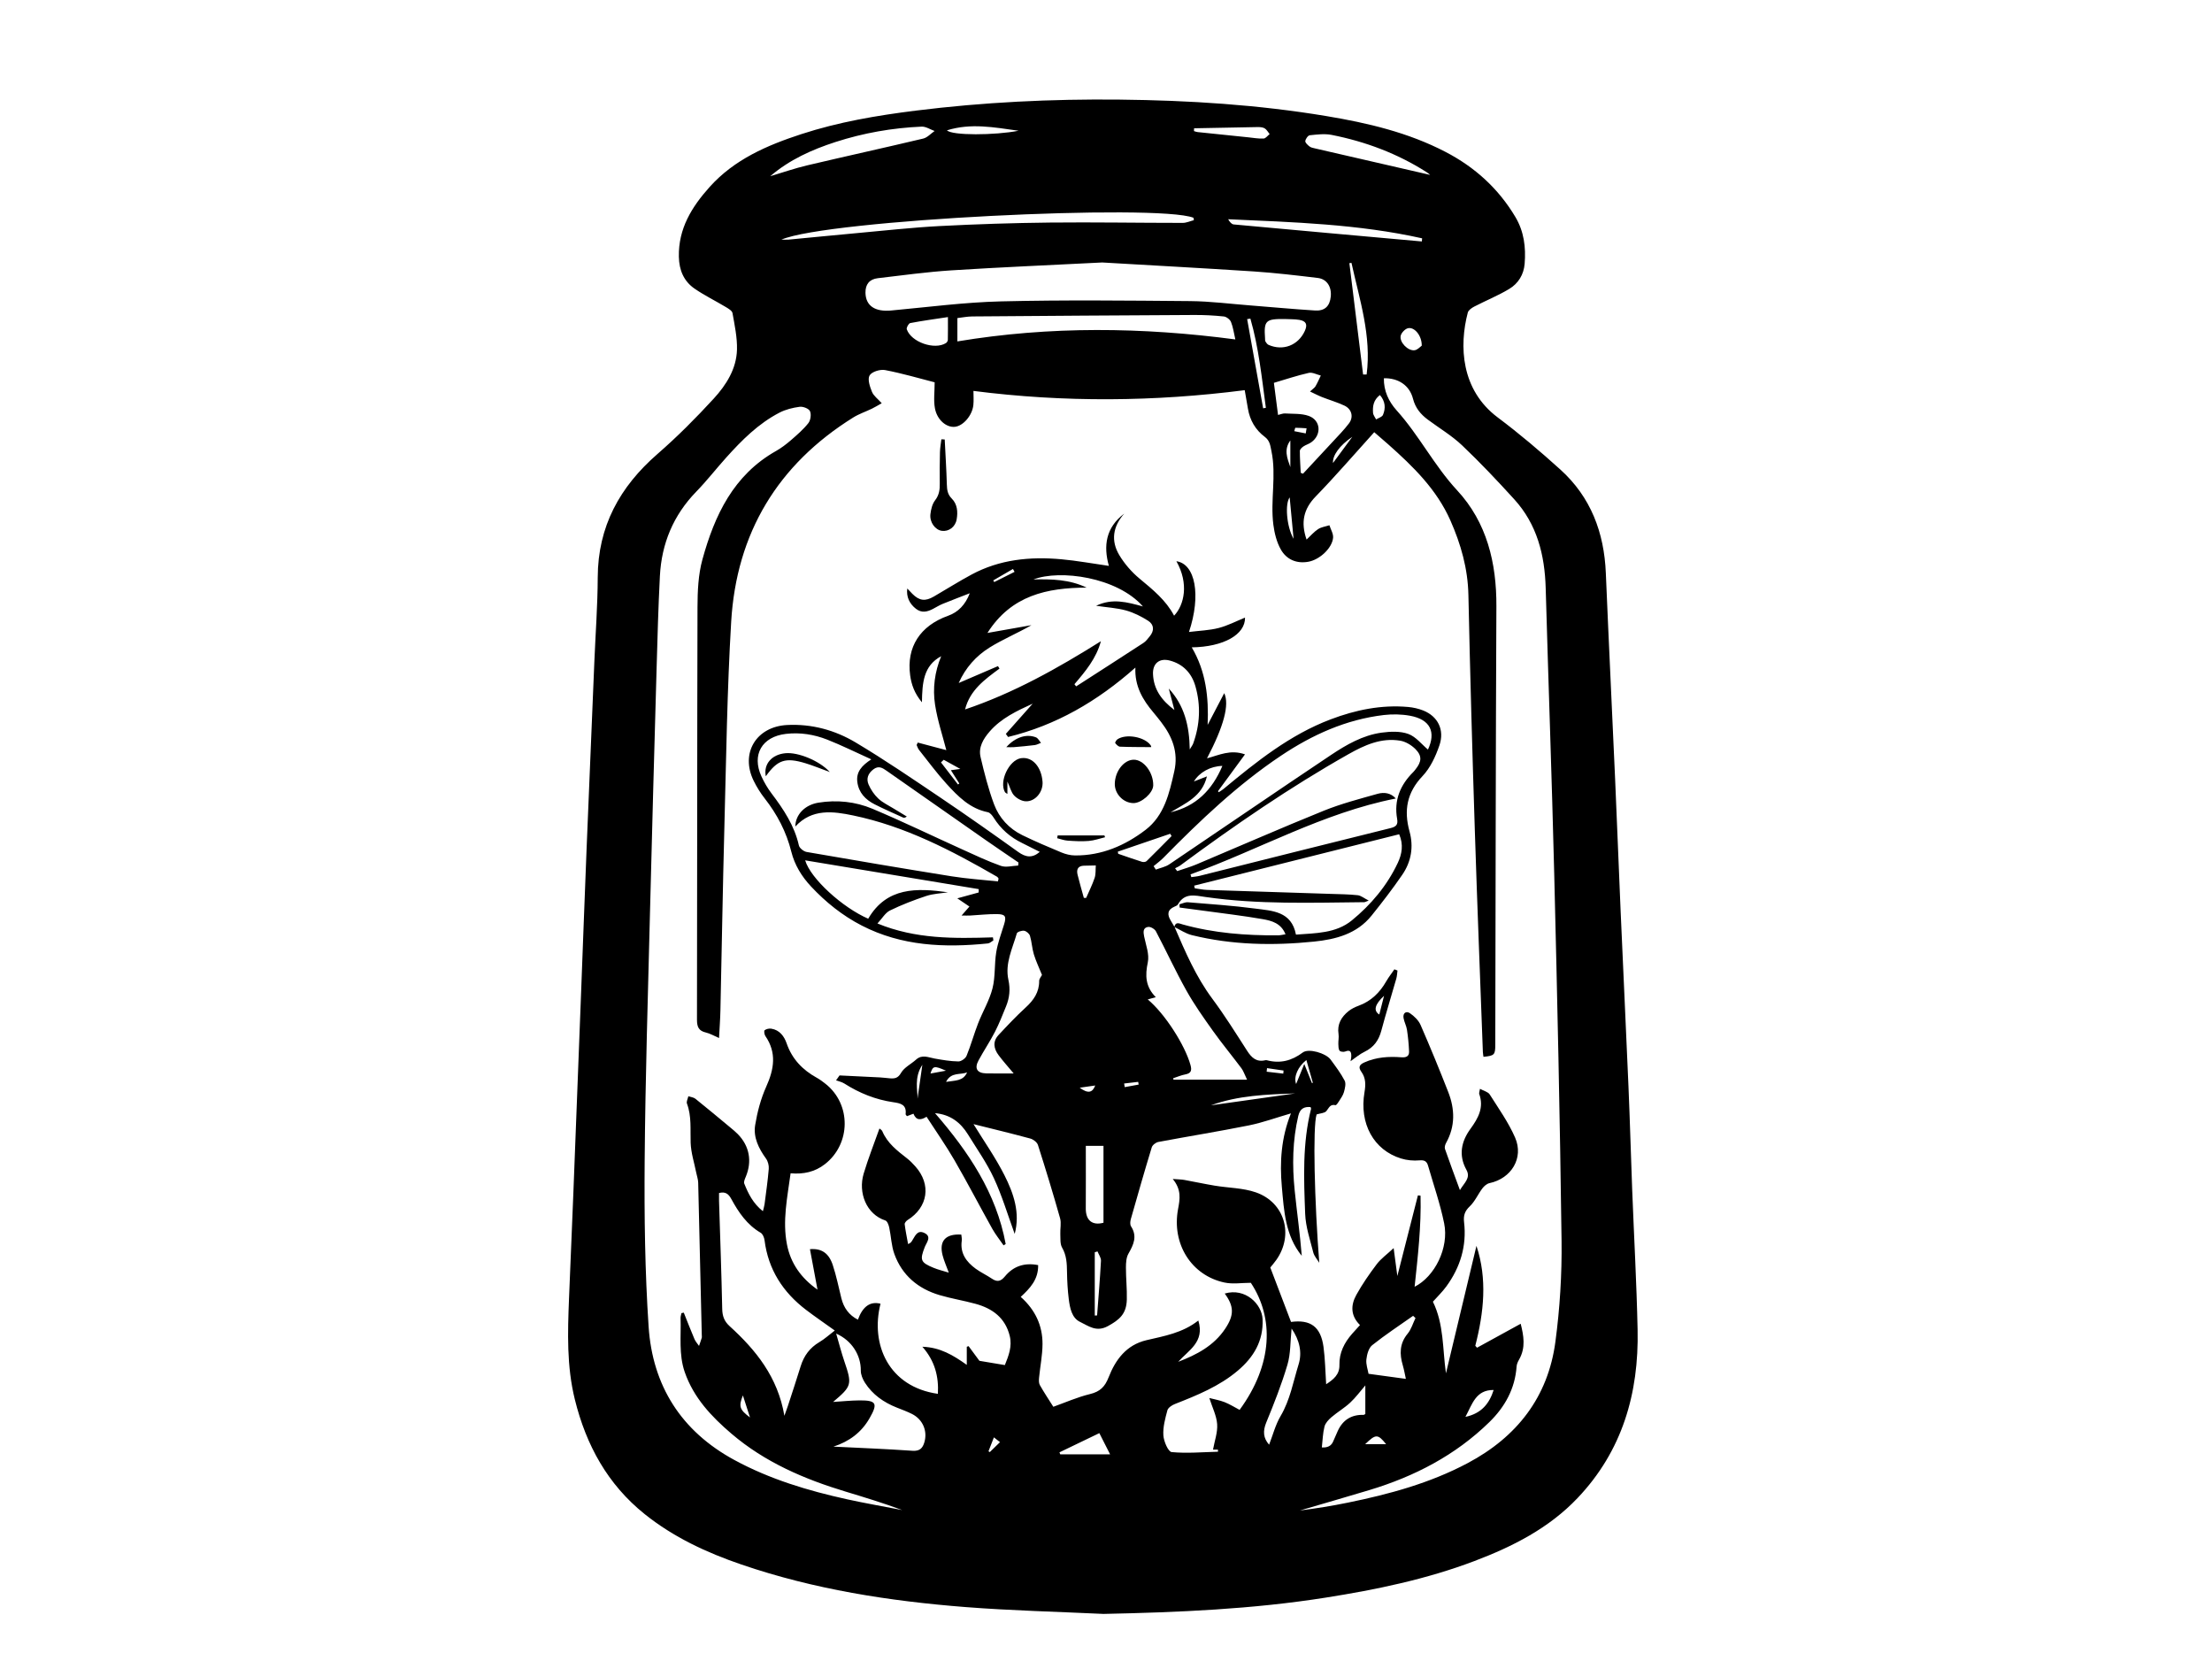
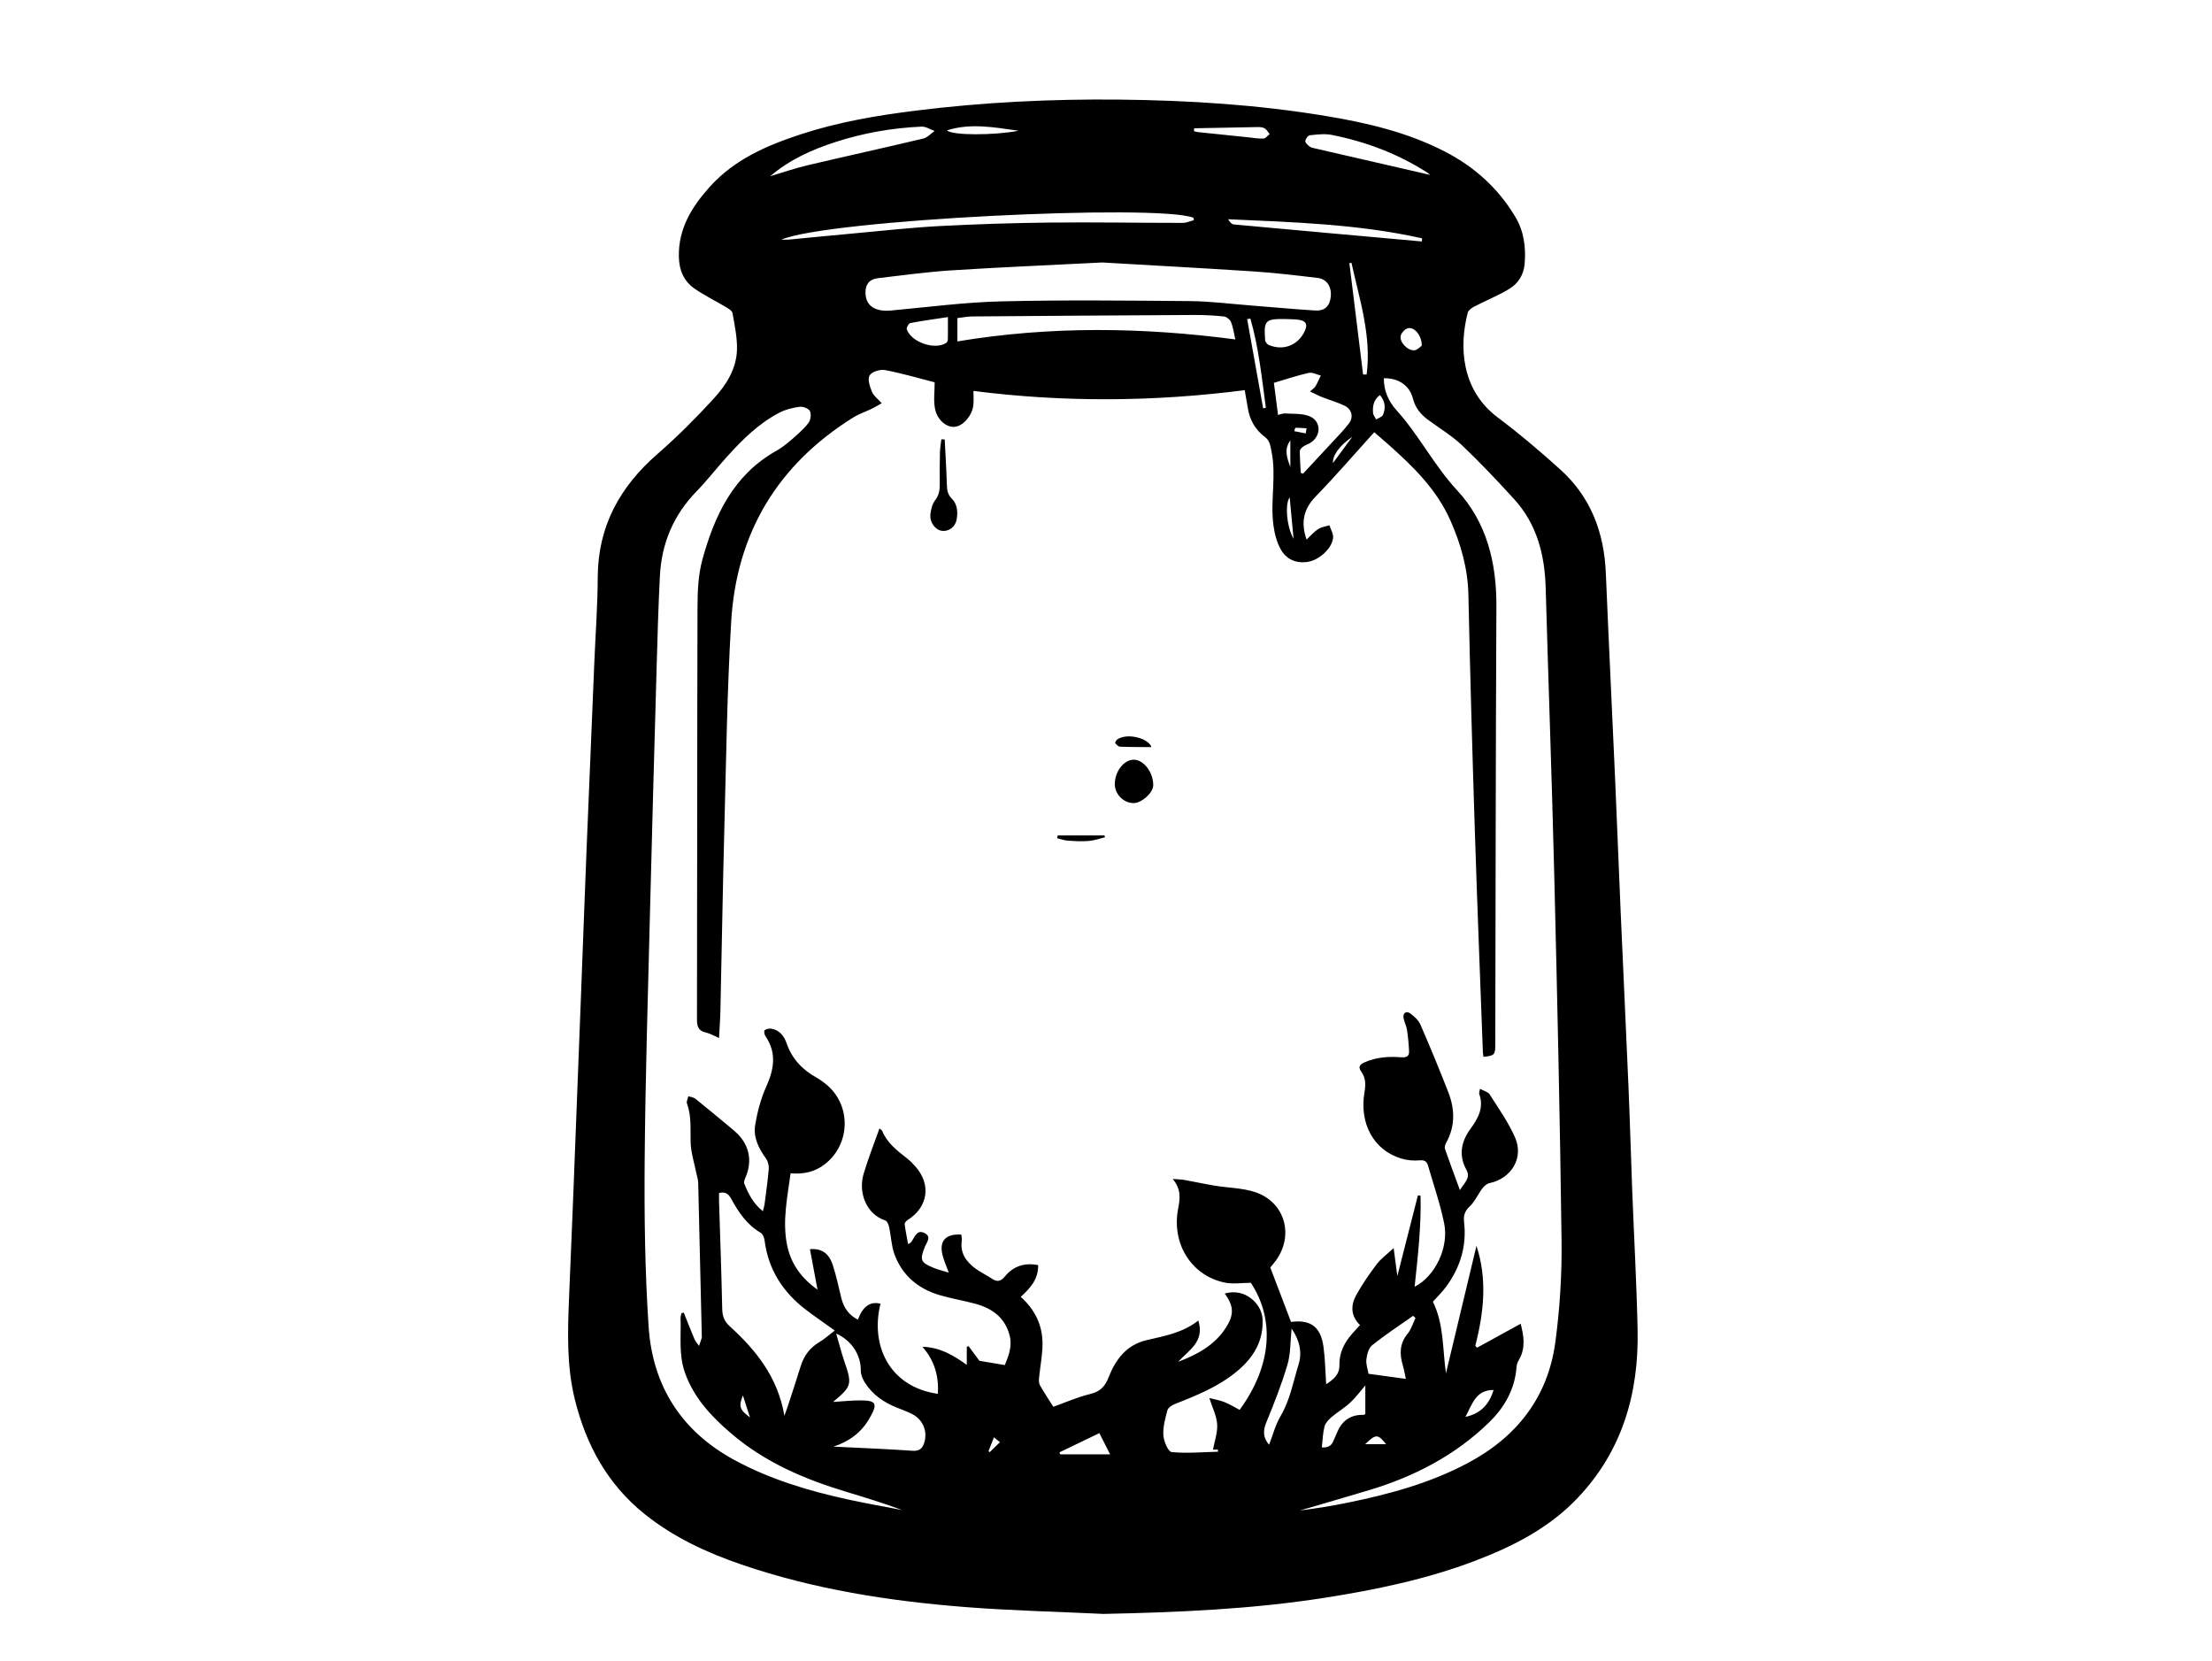
<svg xmlns="http://www.w3.org/2000/svg" id="a" viewBox="0 0 800 600.7">
  <path d="M399.25,583.62c-16.68-.8-33.4-1.18-50.04-2.48-27.56-2.16-54.79-6.39-81.07-15.39-12.57-4.3-24.5-9.84-34.96-18.21-13.43-10.76-21.18-24.93-25.27-41.43-2.99-12.06-2.61-24.25-2.12-36.47,.51-12.62,1.06-25.24,1.56-37.86,.95-24.35,1.88-48.69,2.82-73.04,.66-17.19,1.28-34.39,1.97-51.59,.91-22.66,1.87-45.31,2.82-67.97,.42-10.13,1.18-20.27,1.22-30.4,.06-18.42,7.96-32.73,21.59-44.6,7.18-6.25,13.94-13.04,20.38-20.06,4.5-4.91,8.21-10.74,8.39-17.71,.11-4.39-.85-8.82-1.62-13.19-.15-.86-1.5-1.64-2.45-2.21-3.73-2.24-7.67-4.16-11.25-6.62-3.93-2.7-5.6-6.71-5.7-11.54-.21-10.18,4.67-18.04,11.13-25.24,8.97-10,20.8-15.07,33.17-19.11,13.44-4.39,27.32-6.74,41.32-8.49,24.51-3.06,49.12-4.25,73.79-3.99,25.06,.26,50.05,1.84,74.8,5.96,14.9,2.48,29.57,5.92,43.12,12.98,10.57,5.5,19.06,13.2,25.19,23.47,3.15,5.28,3.85,10.99,3.37,16.95-.32,3.94-2.32,7.14-5.56,9.09-4.03,2.43-8.45,4.21-12.64,6.38-.93,.48-2.13,1.3-2.36,2.18-3.17,12.02-2.51,27.93,10.81,37.91,7.86,5.89,15.39,12.28,22.68,18.87,10.99,9.94,15.82,22.75,16.43,37.41,1.04,24.84,2.26,49.67,3.36,74.5,.7,15.9,1.3,31.8,1.99,47.69,.92,21.16,1.94,42.31,2.84,63.47,.53,12.42,.87,24.84,1.34,37.26,.65,16.89,1.6,33.78,1.96,50.68,.49,22.99-5.52,43.88-21.74,60.92-10.36,10.9-23.47,17.53-37.34,22.78-17.35,6.57-35.39,10.3-53.66,13.19-26.6,4.21-53.38,5.33-80.28,5.9Zm112.33-118.29c7.34-3.69,12.52-14.12,10.72-22.95-1.44-7.06-3.83-13.93-5.83-20.87-.44-1.52-1.25-2.07-3.06-1.91-2.21,.2-4.6-.02-6.72-.68-9.87-3.05-15.15-12.61-13.2-23.98,.46-2.7,.49-5.09-1.14-7.37-1.11-1.56-.82-2.53,1.06-3.37,4.33-1.95,8.84-2.22,13.43-1.87,1.71,.13,2.84-.33,2.77-2.11-.11-2.63-.37-5.26-.76-7.85-.22-1.45-1-2.81-1.24-4.26-.3-1.83,.99-2.62,2.31-1.72,1.55,1.06,3.13,2.58,3.86,4.27,3.49,8,6.81,16.08,9.99,24.21,2.42,6.18,2.59,12.38-.76,18.4-.35,.63-.63,1.57-.42,2.19,1.66,4.81,3.46,9.58,5.41,14.9,1.55-2.65,4-4.36,2.35-7.34-2.93-5.29-1.85-10.27,1.45-14.8,2.82-3.88,4.95-7.7,3.18-12.64-.11-.31,.1-.74,.27-1.85,1.4,.77,2.93,1.1,3.52,2.03,3.23,5.1,6.79,10.11,9.19,15.61,3.21,7.37-1.36,14.79-9.24,16.46-.96,.2-1.96,1.06-2.58,1.88-1.61,2.13-2.7,4.74-4.59,6.53-1.82,1.72-2.32,3.35-2.05,5.69,1,8.6-1.36,16.34-6.41,23.26-1.45,1.98-3.24,3.7-4.86,5.52,4.03,8.22,3.46,17.1,4.72,25.9,3.72-15.55,7.39-30.86,11.03-46.09,3.97,11.95,2.68,24.04-.42,36.13l.63,.7c5.19-2.85,10.38-5.69,15.79-8.66,1.06,4.25,1.9,8.62-.59,12.96-.43,.75-.83,1.62-.89,2.45-.56,8.06-4.22,14.65-9.86,20.16-12.28,12-27.08,19.65-43.39,24.57-8.35,2.52-16.74,4.92-25.12,7.38,5.82-.73,11.59-1.66,17.31-2.83,15.02-3.06,29.75-7.06,43.39-14.31,17.74-9.42,29.03-23.81,31.7-43.85,1.61-12.08,2.38-24.38,2.23-36.57-.57-44.16-1.56-88.32-2.65-132.48-.85-34.51-2.11-69-3.09-103.51-.34-11.99-3.13-23.07-11.39-32.13-6.08-6.68-12.29-13.26-18.83-19.47-3.72-3.53-8.24-6.22-12.39-9.3-2.61-1.94-4.52-4.22-5.38-7.57-1.24-4.85-5.33-7.53-10.53-7.41-.1,4.54,1.78,8.48,4.61,11.62,8.13,9.02,13.57,19.95,21.91,28.94,10.7,11.54,14.25,26.2,14.17,41.9-.25,52.83-.28,105.67-.4,158.5,0,3.73-.32,4.02-4.27,4.42-.07-.58-.2-1.16-.22-1.74-.98-26.64-2.05-53.27-2.9-79.92-.91-28.44-1.73-56.88-2.33-85.32-.2-9.56-2.71-18.37-6.52-26.99-4.98-11.25-13.5-19.53-22.46-27.49-1.6-1.42-3.23-2.81-5.08-4.41-7.25,8.01-13.99,15.85-21.19,23.26-4.41,4.55-5.42,9.39-3.28,15.57,1.42-1.33,2.64-2.78,4.15-3.77,1.17-.77,2.72-.96,4.11-1.41,.48,1.52,1.47,3.08,1.33,4.54-.35,3.71-4.81,7.9-8.92,8.65-4.26,.78-7.91-.78-9.97-4.41-1.51-2.66-2.31-5.89-2.71-8.96-1.15-8.85,1.17-17.81-.71-26.69-.41-1.96-.54-3.71-2.41-5.11-3.37-2.52-5.4-6.03-6.09-10.25-.34-2.13-.74-4.25-1.15-6.62-32.73,4.19-65.23,4.47-98.11,.27,0,1.76,.14,3.44-.03,5.09-.38,3.77-3.67,7.57-6.67,7.89-3.05,.32-6.45-2.45-7.23-6.7-.54-2.9-.1-5.97-.1-9.39-5.46-1.4-11.64-3.22-17.94-4.43-1.77-.34-4.81,.6-5.59,1.94-.81,1.37,.1,4.08,.87,5.95,.59,1.45,2.11,2.52,3.52,4.1-1.39,.78-2.45,1.44-3.57,1.98-2.23,1.08-4.63,1.87-6.72,3.17-27.36,17.05-42.26,41.84-44.16,73.88-1.47,24.72-1.8,49.5-2.46,74.26-.59,22.08-.94,44.16-1.43,66.24-.07,3.24-.32,6.47-.5,10.02-1.84-.79-3.23-1.63-4.73-1.98-2.62-.6-3.25-2.03-3.25-4.65,.1-49.75,.05-99.5,.19-149.25,.02-5.73,.27-11.67,1.77-17.13,4.4-16,11.24-30.59,26.64-39.27,1.89-1.07,3.66-2.42,5.31-3.84,2.25-1.95,4.54-3.92,6.37-6.23,.81-1.03,1.12-3.17,.59-4.33-.43-.94-2.51-1.74-3.72-1.58-2.51,.33-5.11,.97-7.34,2.13-7.62,3.95-13.6,9.96-19.27,16.27-3.65,4.06-7.01,8.39-10.81,12.3-8.29,8.53-12.53,18.76-13.14,30.5-.58,11.22-.88,22.46-1.2,33.7-.82,29.04-1.64,58.07-2.36,87.11-.75,30.23-1.71,60.47-1.95,90.71-.16,19.97,.1,40,1.43,59.91,1.42,21.37,11.79,37.77,30.94,48.18,12.85,6.99,26.69,11.14,40.87,14.26,6.61,1.45,13.28,2.6,19.92,3.89-6.74-2.5-13.55-4.58-20.37-6.64-15.05-4.54-29.3-10.65-41.4-20.98-7.25-6.19-13.69-13.01-16.9-22.29-2.21-6.39-1.28-12.99-1.5-19.52-.02-.59,.21-1.19,.32-1.79l.84-.17c1.28,3.19,2.51,6.39,3.86,9.55,.38,.9,1.09,1.66,1.65,2.48,.34-.99,.7-1.97,1-2.97,.08-.27,0-.59,0-.89-.42-18.4-.84-36.8-1.3-55.2-.03-1.16-.45-2.31-.68-3.46-.73-3.66-1.93-7.3-2.05-10.98-.16-4.76,.39-9.51-1.33-14.13-.27-.72,.31-1.76,.5-2.65,.86,.29,1.89,.37,2.56,.91,4.26,3.41,8.44,6.92,12.64,10.4,.92,.76,1.84,1.52,2.68,2.37,4.22,4.31,5.22,9.81,2.91,15.39-.33,.8-.83,1.85-.57,2.5,1.46,3.66,3.19,7.19,6.74,10,.27-1.13,.52-1.85,.61-2.59,.54-4.23,1.16-8.46,1.51-12.71,.1-1.22-.28-2.73-.98-3.71-2.65-3.67-4.67-7.69-3.93-12.17,.78-4.72,2.04-9.51,4-13.86,2.85-6.33,3.84-12.26-.32-18.32-.37-.54-.55-1.85-.26-2.08,.6-.47,1.62-.69,2.4-.57,3.01,.47,4.67,2.74,5.55,5.29,1.97,5.7,5.77,9.63,10.92,12.47,1.12,.62,2.17,1.41,3.18,2.21,9.32,7.39,9.16,21.67-.23,29.01-3.65,2.86-7.79,3.71-12.43,3.32-1.19,8.79-2.99,17.19-1.31,25.76,1.34,6.81,5.06,12.08,11.04,16.31-.97-5.17-1.84-9.87-2.73-14.63,4.17-.36,6.82,1.42,8.24,5.69,1.31,3.94,2.12,8.05,3.13,12.09,.86,3.44,2.74,6.07,5.97,7.71,1.76-4.83,4.48-6.71,8.18-5.77-3.73,14.73,2.95,30.06,20.75,32.59,.35-6.21-1.07-11.88-5.61-17.03,6.45,.22,11.13,3.05,16.06,6.56v-6.55l.65-.23c1.44,1.95,2.89,3.91,3.92,5.31,3.29,.55,6.13,1.03,9.2,1.54,1.35-3.36,2.7-6.72,1.76-10.55-1.62-6.55-6.25-9.93-12.36-11.6-4.3-1.18-8.73-1.89-13.01-3.15-7.78-2.31-13.55-7.14-16.35-14.86-1.1-3.02-1.17-6.4-1.86-9.59-.2-.93-.72-2.32-1.4-2.54-6.88-2.24-9.9-10.04-7.85-16.92,1.64-5.49,3.76-10.83,5.69-16.27-.1-.03,.13-.03,.26,.08,.3,.25,.67,.51,.81,.85,1.82,4.33,5.39,7.03,8.93,9.8,1.09,.85,2.08,1.86,3,2.9,5.84,6.53,4.61,14.78-2.81,19.41-.49,.31-1.1,1.05-1.04,1.51,.3,2.4,.8,4.78,1.23,7.17,.95-.38,1.18-.78,1.43-1.17,1.07-1.59,1.81-4.07,4.39-2.88,2.87,1.32,.86,3.48,.23,5.09-1.84,4.7-1.6,5.59,3.15,7.54,1.7,.7,3.52,1.13,5.52,1.75-.86-2.36-1.72-4.25-2.23-6.23-1.35-5.19,1.03-7.88,6.76-7.53,.06,.73,.27,1.51,.16,2.25-.63,4.54,1.67,7.63,5.05,10.1,1.84,1.34,3.94,2.3,5.83,3.58,1.93,1.31,3.22,1.03,4.74-.81,3.07-3.73,7.11-5.04,12.01-4.08,.11,5.17-2.94,8.4-6.3,11.49,5.27,4.7,7.91,10.39,7.88,17.06-.02,4.04-.85,8.07-1.24,12.11-.09,.9-.14,1.98,.27,2.71,1.49,2.64,3.18,5.17,4.88,7.86,4.32-1.54,8.7-3.49,13.28-4.6,3.6-.87,5.38-2.63,6.71-6.04,2.49-6.38,6.4-11.71,13.65-13.43,6.43-1.52,13.02-2.58,18.8-7.12,2.41,7.77-3.59,10.77-7.28,14.93,6.74-2.58,12.93-5.84,17.02-12,3.28-4.94,3.18-8.08-.19-12.69,7.45-2.18,13.45,3.81,13.69,9.29,.34,7.87-3.26,13.77-8.97,18.6-6.7,5.67-14.73,8.91-22.79,12.08-1.06,.42-2.42,1.33-2.67,2.27-.79,2.95-1.65,6.06-1.45,9.05,.14,2.17,1.75,5.92,2.99,6.04,5.53,.53,11.16,.01,16.76-.13l-.02-.75h-1.78c.57-3.16,1.71-6.24,1.5-9.22-.22-3.06-1.75-6.04-2.83-9.45,1.79,.47,3.72,.79,5.51,1.49,1.89,.75,3.65,1.86,5.44,2.8,12.09-16.52,12.47-33.27,4.06-45.95-3.26,0-6.53,.55-9.54-.1-11.96-2.55-19.13-13.98-16.78-26.55,.67-3.6,1.3-7-1.92-10.9,2.08,.16,3.16,.16,4.2,.35,3.67,.66,7.31,1.46,10.99,2.07,4.97,.83,10.21,.8,14.88,2.43,10.47,3.64,13.77,15.38,7.39,24.42-.79,1.12-1.71,2.16-2.18,2.75,2.59,6.79,5.03,13.22,7.5,19.68,7.03-.94,10.74,1.7,11.74,9,.6,4.38,.65,8.84,.96,13.53,2.65-1.74,4.88-3.48,4.8-6.97-.1-4.42,1.77-8.08,4.62-11.31,.9-1.02,1.82-2.02,2.82-3.12-3.5-3.45-3.33-7.28-1.33-10.9,2.15-3.88,4.7-7.57,7.39-11.12,1.49-1.97,3.61-3.47,6.11-5.81,.5,3.8,.88,6.62,1.34,10.09,2.58-10.09,5.01-19.62,7.44-29.16l.95,.11c.28,10.97-.97,21.89-2.14,32.89ZM398.54,94.92c-19.06,.97-36.74,1.71-54.4,2.84-8.91,.57-17.79,1.8-26.67,2.84-3.06,.36-4.51,2.25-4.46,5.27,.09,4.75,3.48,6.95,9.31,6.41,13.25-1.22,26.51-2.98,39.79-3.3,22.76-.55,45.55-.29,68.32-.1,7.24,.06,14.47,1,21.7,1.56,7.82,.61,15.63,1.35,23.46,1.84,3.55,.22,5.35-1.58,5.7-5.04,.35-3.54-1.41-6.33-4.7-6.73-7.69-.92-15.39-1.84-23.11-2.35-18.75-1.23-37.51-2.23-54.93-3.25Zm-96.61,386.23c-3.86-2.77-7.22-5.05-10.44-7.51-8.34-6.36-13.64-14.56-14.98-25.14-.12-.97-.65-2.28-1.41-2.72-4.94-2.89-7.99-7.38-10.62-12.22-.98-1.81-2.13-2.75-4.43-2.15,0,.92-.03,1.9,0,2.87,.4,13.02,.88,26.03,1.15,39.05,.05,2.58,.74,4.46,2.66,6.21,9.53,8.66,17.43,18.4,19.83,32.43,.6-1.71,.94-2.6,1.24-3.51,1.56-4.81,3.16-9.6,4.65-14.43,1.17-3.78,3.31-6.67,6.76-8.71,1.85-1.09,3.46-2.57,5.58-4.19Zm44.31-357.69c33.62-5.6,66.96-5.15,100.54-.72-.54-2.32-.81-4.42-1.57-6.31-.36-.89-1.64-1.89-2.59-1.99-3.55-.38-7.15-.56-10.72-.54-26.76,.13-53.52,.32-80.27,.53-1.76,.01-3.51,.37-5.38,.59v8.45Zm-44.78,399.66c9.53,.47,19.06,.84,28.57,1.5,2.6,.18,3.65-.95,4.27-3.03,1.23-4.12-.56-8.31-4.46-10.28-1.77-.89-3.64-1.57-5.48-2.3-4.74-1.88-8.78-4.68-11.55-9.01-.81-1.27-1.5-2.91-1.49-4.37,.07-5.51-3.2-10.87-8.91-13.39,1.04,3.57,1.87,6.81,2.94,9.97,2.87,8.44,2.76,8.99-4,14.71-.09,.08-.06,.32-.02,.04,3.15-.19,6.37-.54,9.59-.56,6.08-.03,6.64,1.12,3.54,6.5-2.98,5.18-7.41,8.39-13.01,10.21ZM431.78,79.61l-.15-.87c-13.06-5.12-132.42,.72-149.02,7.91,.99,0,1.79,.06,2.57,0,8.3-.78,16.59-1.62,24.89-2.37,9.89-.9,19.77-2.01,29.68-2.53,13.3-.69,26.62-1.13,39.94-1.27,16.01-.17,32.02,.12,48.04,.12,1.35,0,2.7-.64,4.05-.98Zm38.66,91.37l.81,.32c3.57-3.83,7.15-7.66,10.7-11.51,2.02-2.19,4.13-4.32,5.92-6.68,1.76-2.32,1.01-5.2-1.67-6.45-2.59-1.21-5.37-2.01-8.04-3.06-1.38-.54-2.7-1.24-4.38-2.03,1.01-.94,1.65-1.32,1.98-1.88,.73-1.25,1.3-2.59,1.93-3.89-1.46-.35-3.05-1.26-4.36-.96-4.22,.95-8.34,2.34-12.61,3.6,.51,3.96,.99,7.65,1.5,11.61,1-.23,1.75-.58,2.48-.54,2.9,.19,6-.06,8.64,.9,4.35,1.57,4.7,6.79,.92,9.51-.87,.63-1.98,.92-2.88,1.53-.55,.38-1.27,1.06-1.27,1.61-.01,2.65,.19,5.29,.32,7.94ZM278.58,63.72c4.44-1.32,8.83-2.86,13.33-3.92,13.98-3.3,28.01-6.37,41.98-9.69,1.5-.36,2.75-1.8,4.12-2.74-1.56-.55-3.14-1.64-4.67-1.58-10.64,.46-21.06,2.29-31.2,5.57-8.51,2.76-16.61,6.39-23.56,12.35Zm238.76-.45c.18,.38,.15,.19,.03,.09-.45-.38-.91-.78-1.4-1.09-10.57-6.75-22.12-11.07-34.37-13.49-2.53-.5-5.28-.14-7.9,.13-.65,.07-1.52,1.31-1.62,2.1-.07,.58,.85,1.42,1.5,1.93,.51,.41,1.27,.56,1.94,.71,14.05,3.24,28.11,6.47,41.82,9.62Zm-22.4,433.51c4.53,.62,8.95,1.22,13.51,1.84-.33-1.47-.62-3.21-1.11-4.9-1.21-4.1-1.2-7.88,1.75-11.44,1.31-1.58,1.91-3.75,2.84-5.65l-.86-.81c-4.96,3.5-10.06,6.84-14.8,10.62-1.29,1.03-1.9,3.35-2.1,5.16-.2,1.78,.52,3.67,.78,5.18Zm19.29-409.46l.1-1.14c-23.07-5.16-46.59-5.84-70.15-6.9,.59,1.03,1.27,1.82,2.02,1.88,22.67,2.09,45.35,4.12,68.02,6.15Zm-47.11,393.1c-.49,4.73-.32,9.1-1.5,13.07-2.1,7.1-4.84,14.04-7.66,20.9-1.29,3.14-1.09,5.64,1.03,8.03,1.35-3.46,2.28-7.18,4.15-10.35,3.45-5.84,4.57-12.42,6.52-18.71,1.32-4.27,.38-8.71-2.54-12.94Zm-2.6-365.05c-6.78-.09-7.46,.59-7,6.98,.03,.39-.03,.85,.16,1.16,.28,.47,.66,1,1.13,1.21,5.25,2.28,10.71,.15,13.09-5.04,1.07-2.34,.5-3.61-2.04-4.02-1.75-.28-3.56-.21-5.34-.3Zm-121.69-.71c-4.75,.72-9.22,1.32-13.64,2.17-.57,.11-1.44,1.68-1.24,2.25,1.6,4.65,10.02,7.56,14.15,4.99,.35-.22,.69-.76,.7-1.15,.06-2.55,.03-5.1,.03-8.27Zm135.22,408.75q3.08,.22,4.08-2.1c.55-1.27,1.1-2.55,1.67-3.81q2.74-6.06,9.41-5.87c.16,0,.32-.18,.58-.32v-10.33c-1.83,2.12-3.47,4.37-5.47,6.23-2.1,1.95-4.63,3.42-6.81,5.29-1.05,.9-2.17,2.11-2.49,3.37-.61,2.37-.66,4.88-.96,7.54Zm14.92-387.99h1.29c1.81-13.93-2.55-27.05-5.48-40.36l-.76,.1c1.65,13.42,3.3,26.84,4.96,40.26Zm-61.11-89.03c-.01,.34-.02,.68-.04,1.02,.44,.12,.87,.31,1.31,.35,6.09,.64,12.19,1.27,18.28,1.89,1.86,.19,3.74,.54,5.59,.45,.75-.04,1.46-1.05,2.18-1.61-.59-.71-1.05-1.64-1.8-2.08-.71-.42-1.73-.47-2.6-.46-7.64,.12-15.28,.28-22.93,.44Zm-48.69,478.8l.28,.71h18.03c-1.28-2.53-2.46-4.86-3.89-7.66-4.86,2.34-9.64,4.64-14.43,6.95Zm-14.78-477.91c-9.05-1.27-17.28-2.83-25.91-.15,1.83,1.91,17.26,1.83,25.91,.15Zm83.83,67.94l-1.17,.18c1.93,10.75,3.85,21.5,5.78,32.25l.99-.18c-1.48-10.82-2.56-21.71-5.6-32.25Zm61.98,9.77c.02-3.7-2.66-6.81-4.95-6.31-1.08,.23-2.46,1.68-2.68,2.78-.46,2.31,2.61,5.47,5,5.2,1.11-.13,2.09-1.3,2.63-1.67Zm15.79,387.37c5.79-1.23,8.64-4.79,10.21-9.72-6.47-.08-7.72,5.11-10.21,9.72Zm-30.92-369.51c-2.35,1.78-2.67,4.06-2.49,6.44,.06,.82,.72,1.59,1.11,2.38,.86-.53,2.16-.88,2.48-1.64,1.03-2.44,.86-4.89-1.1-7.18Zm-31.23,51.99c-.52-5.56-.97-10.34-1.41-14.97-1.7,2.14-1.22,10.38,1.41,14.97Zm25.89,327.4h7.58c-3.02-3.76-3.74-3.73-7.58,0Zm-4.65-364.28c-4.67,3.18-7.19,6.75-6.98,9.47,2.48-3.36,4.73-6.41,6.98-9.47Zm-217.83,354.61c-.96-2.98-1.71-5.3-2.57-7.97-1.59,3.96-1.25,5.11,2.57,7.97ZM466.67,159.27c-2.4,3.28-1.18,6.33,0,9.64v-9.64Zm-109.17,365.53l.47,.3c1.17-1.14,2.34-2.28,3.69-3.6-.87-.68-1.43-1.13-2.2-1.73-.72,1.86-1.34,3.44-1.96,5.03Zm114.74-368.07l.3-1.85c-1.34-.08-2.69-.2-4.03-.19-.14,0-.28,.8-.41,1.23l4.15,.81Z" />
-   <path d="M424.77,335.16c3.89,9.02,7.75,18.03,13.7,26.02,4.5,6.05,8.5,12.48,12.59,18.83,1.59,2.47,3.37,4.14,6.53,3.39,.19-.05,.41-.05,.59,0,4.81,1.28,8.98,.2,12.99-2.81,2.14-1.6,8.38,.27,10.05,2.55,1.81,2.47,3.69,4.94,5.09,7.63,.55,1.06,.11,2.8-.25,4.13-.33,1.19-1.13,2.27-1.8,3.34-.34,.55-.96,1.47-1.27,1.4-2-.46-2.36,1.06-3.31,2.16-.66,.75-2.16,.77-3.51,1.19-1.45,4.35-.76,31.72,.96,53.65-.75-1.25-1.84-2.42-2.18-3.78-1.16-4.6-2.74-9.25-2.92-13.92-.48-12.69-1.03-25.45,2.13-37.96,.04-.16-.09-.36-.18-.65-2.37-.2-3.82,.61-4.43,3.16-2.1,8.92-2.23,17.94-1.31,26.97,.8,7.88,1.93,15.72,2.56,23.66-5.96-7.3-6.43-16.29-7.21-25.03-.79-8.81-.26-17.64,3.3-26.48-5.4,1.57-10.23,3.34-15.22,4.35-10.88,2.18-21.84,3.94-32.75,5.99-.9,.17-2.12,1.11-2.37,1.94-2.63,8.63-5.12,17.31-7.58,25.99-.23,.81-.32,1.96,.09,2.59,2.33,3.6,.91,6.62-.94,9.86-.8,1.39-.91,3.32-.91,5-.01,3.87,.42,7.75,.32,11.61-.13,5.26-2.75,7.34-6.81,9.58-4.23,2.34-7.09-.08-10.06-1.48-3.04-1.43-3.71-5.03-4.12-8.21-.41-3.25-.59-6.54-.64-9.81-.04-3.1-.14-6.04-1.79-8.89-.76-1.32-.55-3.25-.63-4.91-.09-1.9,.41-3.94-.09-5.7-2.51-8.88-5.2-17.71-8.01-26.49-.32-.99-1.69-2.03-2.77-2.32-6.97-1.89-13.99-3.57-20.53-5.21,3.66,5.97,7.91,11.99,11.2,18.5,3.31,6.55,5.74,13.57,3.7,21.21-2.51-6.86-4.54-13.72-7.52-20.14-2.57-5.54-6.16-10.62-9.39-15.85-2.67-4.32-6.39-7.21-11.91-7.69,12.09,13.93,22.16,28.88,25.56,47.32l-.76,.49c-1.37-1.99-2.91-3.9-4.09-6-4.6-8.24-8.95-16.62-13.67-24.78-3.08-5.32-6.63-10.37-10.1-15.73-2.05,1.27-3.74,1.42-4.74-1.1l-2.34,.89c-.18-.26-.52-.52-.49-.74,.42-3.47-1.89-3.94-4.5-4.31-6.38-.93-12.23-3.29-17.66-6.75-.89-.56-1.99-.79-3-1.16l1.26-1.77c4.89,.24,9.79,.47,14.68,.72,1.19,.06,2.37,.24,3.56,.33,1.71,.12,2.9-.03,4.01-1.98,1.14-1.98,3.62-3.16,5.43-4.79,2.19-1.98,4.44-.78,6.74-.38,2.83,.5,5.7,1,8.56,1.04,1.01,.02,2.58-1.08,2.97-2.05,1.58-3.85,2.67-7.89,4.18-11.76,1.65-4.24,4.08-8.25,5.19-12.61,1.07-4.22,.64-8.79,1.36-13.13,.56-3.4,1.82-6.68,2.83-10,.88-2.88,.51-3.68-2.5-3.73-3.26-.05-6.53,.34-9.8,.52-.78,.04-1.56,0-3.08,0,1.14-1.3,1.92-2.18,2.85-3.25-1.27-.86-2.51-1.7-4.39-2.97,3.01-.83,5.37-1.48,7.73-2.12l.02-1.21c-20.84-3.46-41.69-6.91-62.77-10.41,1.94,6.58,13.47,17.06,22.8,21.11,6.71-11.51,17.6-11.13,28.83-9.56-2.62,.42-5.34,.51-7.82,1.33-4.47,1.48-8.91,3.19-13.13,5.25-1.7,.83-2.81,2.85-4.54,4.7,13.87,5.7,27.81,5.45,41.77,5.02l.16,1.1c-.66,.38-1.29,1.03-1.99,1.1-15.74,1.6-31.19,.96-45.62-6.47-6.96-3.58-13-8.42-18.34-14.13-3.39-3.62-5.93-7.77-7.13-12.57-1.79-7.17-5.11-13.5-9.64-19.29-1.52-1.94-2.86-4.09-3.95-6.3-4.95-10.01,.88-19.66,12.08-20.23,8.92-.45,17.29,1.85,24.77,6.31,10.56,6.3,20.74,13.26,30.95,20.14,9.39,6.33,18.65,12.87,27.86,19.46,2.69,1.93,5.06,2.32,7.79-.03-2.17-1.09-4.26-2.17-6.38-3.2-4.31-2.09-7.76-5.11-10.31-9.19-.5-.79-1.29-1.79-2.09-1.95-6.48-1.29-10.81-5.73-14.95-10.27-3.54-3.89-6.67-8.15-9.95-12.27-.4-.5-.58-1.17-.86-1.76l.41-.89c3.7,.98,7.4,1.96,10.33,2.74-1.28-5.02-3.17-10.63-4.07-16.4-.92-5.92-.14-11.88,2.21-17.57-6.43,3.46-6.84,9.6-6.96,16.67-2.71-3.24-3.8-6.42-4.26-9.75-1.39-10.23,3.6-17.94,13.75-21.55q5.45-1.94,7.81-8.13c-3.3,1.29-6.62,2.54-9.9,3.88-1.19,.49-2.28,1.2-3.43,1.79-2.05,1.06-4.06,1.56-6.13-.05-2.36-1.84-3.54-4.33-3.14-7.34,.69,.73,1.25,1.35,1.85,1.94,2.5,2.5,4.63,2.78,7.75,.97,4.55-2.64,9.01-5.46,13.64-7.95,10.16-5.48,21.16-6.55,32.41-5.54,5.71,.51,11.38,1.57,17.26,2.4-2.02-7.18-1.14-13.88,5.55-18.89-4.12,4.63-4.89,9.82-1.77,15.02,1.9,3.16,4.47,6.11,7.31,8.47,4.76,3.96,9.54,7.79,12.5,13.41,3.69-3.89,5.4-11.63,.83-19.69,6.84,.96,9,12.31,4.55,25.58,3.76-.47,7.34-.57,10.73-1.44,3.3-.85,6.39-2.48,9.54-3.76,.13,6.09-7.69,10.6-19.27,10.76,5.16,8.73,6.17,18.14,5.75,28.04,1.99-3.81,3.98-7.62,6-11.48,1.93,4.15-.12,11.9-6.23,23.57,4.35-1.15,8.45-3.3,13.74-1.43-3.41,4.64-6.59,8.98-9.77,13.31l.28,.38c.56-.38,1.16-.72,1.68-1.15,11.96-9.91,24.05-19.63,38.81-25.21,9.01-3.41,18.29-5.33,27.98-4.47,1.85,.16,3.74,.59,5.47,1.27,5.27,2.09,7.81,6.98,5.85,12.65-1.36,3.95-3.27,8.1-6.09,11.07-5.67,5.97-6.81,12.41-4.71,20.01,1.54,5.55,.63,10.95-2.62,15.68-3.48,5.07-7.24,9.96-11.1,14.76-5.32,6.62-12.91,8.6-20.87,9.41-14.82,1.5-29.58,1.23-44.12-2.34-2.23-.55-4.24-1.95-6.36-2.96,.5-2.03,1.79-1.25,3.03-.91,11.29,3.15,22.84,4.02,34.49,3.94,.82,0,1.65-.22,2.7-.38-1.59-4-5-4.91-8.22-5.47-7.22-1.26-14.51-2.1-21.77-3.1-2.76-.38-5.53-.73-8.3-1.1-.02-.39-.04-.78-.06-1.18,1.03-.26,2.08-.81,3.07-.73,8.11,.67,16.24,1.21,24.3,2.28,6.18,.82,13.15,.93,14.76,9.42,7.14-.54,14.47-.44,20.21-5.14,6.95-5.7,12.74-12.57,16.62-20.8,1.49-3.17,2.13-6.6,.5-10.35-24.74,6.2-49.44,12.39-74.14,18.58,.07,.32,.14,.64,.21,.96,1.47,.2,2.94,.53,4.42,.58,14.9,.5,29.79,.96,44.69,1.44,3.28,.11,6.57,.13,9.82,.48,1.17,.12,2.25,1.06,3.98,1.93-1.17,.45-1.35,.59-1.54,.59-19.18,.18-38.38,.88-57.44-1.87-3.9-.56-7.57-1.64-10.02,2.68-.22,.38-.78,.61-1.23,.8-2.57,1.1-2.71,2.85-1.38,5.02,.46,.75,.9,1.52,1.35,2.28Zm-14.13-93.76c-13.81,12.25-28.78,20.9-46.06,25.1l-.8-1.12,9.7-10.93c-5.72,2.62-11.38,5.25-15.56,10.08-2.28,2.63-4.12,5.66-3.29,9.21,1.35,5.77,2.82,11.56,4.88,17.09,1.84,4.94,5.42,8.83,10.26,11.19,4.63,2.25,9.38,4.28,14.13,6.25,1.53,.63,3.26,1.06,4.9,1.07,9.62,.08,18.09-3.58,25.51-9.25,6.78-5.19,8.61-13.26,10.39-21.2,1.53-6.82-.7-12.5-4.75-17.76-.91-1.18-1.84-2.35-2.8-3.49-3.87-4.58-6.83-9.53-6.52-16.25Zm-49.73,77.33l.24-1.02c-.18-.23-.32-.53-.55-.67-16.45-9.5-33.26-18.26-52.04-22.16-7.24-1.51-14.9-2.55-20.92,4.01,.03-4.33,3.48-7.84,8.32-8.63,6.74-1.09,13.41-.39,19.59,2.21,10.87,4.57,21.49,9.72,32.24,14.58,4.69,2.12,9.36,4.35,14.2,6.06,1.84,.65,4.15-.03,6.25-.11l.1-1.11c-3.92-2.68-7.86-5.33-11.76-8.05-11.98-8.36-23.94-16.75-35.91-25.11-1.49-1.04-2.9-1.98-4.82-.51-1.97,1.51-2.61,3.42-1.71,5.49,.81,1.85,2.03,3.67,3.5,5.05,1.56,1.47,3.61,2.42,5.47,3.57,1.6,1,3.23,1.96,4.85,2.94-.63,.48-1.04,.51-1.36,.36-3.43-1.56-6.88-3.06-10.24-4.76-3.34-1.69-5.81-4.2-6.3-8.13-.45-3.6,1.6-5.91,5.06-8.15-5.69-2.57-10.73-5.08-15.96-7.14-4.74-1.86-9.75-2.67-14.91-2.07-8.66,1-12.47,7.53-8.86,15.39,.99,2.15,2.21,4.24,3.64,6.13,4.34,5.74,8.28,11.63,9.9,18.83,.22,.97,1.73,2.16,2.79,2.35,17.47,3.04,34.96,6,52.48,8.81,5.52,.88,11.13,1.24,16.7,1.84Zm27.68-71.3l.62,.77c8.11-5.23,16.24-10.43,24.33-15.71,.89-.58,1.57-1.52,2.26-2.36,1.72-2.06,1.62-4.26-.57-5.66-2.47-1.57-5.19-2.94-8-3.72-3.32-.92-6.84-1.1-10.81-1.69,5.87-2.83,11.19-1.32,16.94,.24-9.36-10.64-30.05-13.44-39.61-9.76,6.55-.16,13.08-.02,19.23,2.95-14.27,.06-27.2,2.75-35.86,16.39,5.77-1.02,10.85-1.92,15.92-2.81-5.11,2.94-10.38,5.11-15.16,8.09-4.87,3.04-8.7,7.31-11.15,12.82,4.92-2.11,9.56-4.11,14.2-6.1l.55,.89c-5.31,3.92-10.7,7.77-12.45,14.77,17.56-5.91,33.51-14.89,49.13-24.67-1.68,6.22-5.59,10.9-9.57,15.54Zm41.98,68.76l.28,.99c1.02-.15,2.06-.22,3.05-.47,22.98-5.75,45.95-11.56,68.95-17.24,2.07-.51,2.82-1.23,2.44-3.36-1.2-6.73,1.13-12.29,5.89-16.98,.28-.28,.51-.61,.76-.92,2.22-2.77,2.44-4.85-.03-7.33-1.44-1.44-3.54-2.71-5.52-3.04-6.84-1.14-12.88,1.6-18.64,4.85-21.23,11.98-41.27,25.77-60.85,40.24-.58,.43-1.28,.71-1.92,1.05l.77,1.02c2.31-.8,4.68-1.46,6.93-2.41,15.36-6.47,30.62-13.17,46.07-19.42,6.31-2.55,12.96-4.28,19.53-6.13,2.36-.66,4.81-.27,6.52,1.71-26.4,5.21-49.49,18.52-74.22,27.43Zm-13.35-2.98l.8,1.25c1.62-.62,3.44-.95,4.84-1.89,19.51-13.15,38.9-26.47,58.47-39.53,5.6-3.74,11.55-7.18,18.38-8.11,3.17-.43,6.74-.58,9.64,.48,2.74,1,4.84,3.77,7.09,5.65,2.96-6.32,.89-10.89-6.5-12.24-3.07-.56-6.35-.62-9.45-.26-13.7,1.62-25.9,7.15-37.26,14.75-15.71,10.51-29.28,23.48-42.48,36.89-1.08,1.1-2.35,2.01-3.53,3.01Zm-2.12,48.2c6.17,5.12,13.44,16.47,15.45,23.69,.53,1.92,.31,3.01-1.86,3.42-1.49,.28-2.92,.91-4.38,1.38l.09,.53h26.62c-.95-1.97-1.32-3.17-2.04-4.13-3.39-4.53-7.01-8.9-10.3-13.51-3.39-4.76-6.79-9.55-9.63-14.64-3.91-6.99-7.26-14.29-11-21.38-.44-.83-1.93-1.71-2.79-1.59-1.94,.28-1.79,1.85-1.46,3.49,.63,3.1,1.94,6.43,1.32,9.32-1.01,4.75-.88,8.81,2.89,12.6-1.28,.36-1.99,.56-2.92,.82Zm-38.25-8.86c-1.02-2.53-2.17-4.93-2.94-7.44-.66-2.17-.75-4.51-1.4-6.69-.23-.79-1.29-1.7-2.1-1.84-.84-.14-2.5,.38-2.66,.94-1.58,5.49-4.34,10.88-3.05,16.79,.74,3.4,.42,6.49-.84,9.58-1.27,3.12-2.5,6.28-4.04,9.27-1.82,3.52-4.05,6.83-5.93,10.32-1.56,2.9-.51,4.59,2.79,4.67,3.25,.08,6.5,.02,9.93,.02-1.97-2.36-3.81-4.4-5.45-6.59-1.77-2.36-2.22-4.96-.02-7.31,3.16-3.39,6.35-6.78,9.76-9.9,2.92-2.67,4.96-5.55,4.93-9.67,0-.76,.71-1.53,1.02-2.15Zm53.44-81.55c.64-1.09,1.04-1.58,1.24-2.13,2.47-6.83,2.79-13.79,.8-20.75-1.34-4.67-4.41-7.97-9.23-9.25-3.79-1.01-6.27,1.05-6.1,4.91,.24,5.47,3.05,9.42,7.74,12.96-.78-2.95-1.41-5.35-2.04-7.76,5.63,6.09,7.45,13.42,7.59,22.02Zm-37.59,143.36c0,7.74,.04,15.19-.01,22.63-.03,4.36,2.38,6.25,6.4,5.17v-27.8h-6.38Zm11.57-106.4l.14,.78c2.87,.98,5.73,2,8.62,2.91,.49,.15,1.32,.07,1.65-.26,3.05-2.98,6.03-6.03,9.04-9.06l-.5-.83c-6.32,2.16-12.63,4.31-18.95,6.47Zm37.82-31c-4.36,.1-8.32,2.34-10.3,5.63,1.61-.63,3.16-1.24,4.71-1.84-1.73,7.32-7.82,9.74-13.15,12.98,9.17-2.14,15.02-7.99,18.74-16.76Zm-50.11,47.72l.84,.02c1.04-2.41,2.24-4.76,3.07-7.24,.46-1.39,.3-2.99,.42-4.5-1.44,.03-2.88,.05-4.32,.09-2.17,.07-2.72,1.4-2.28,3.22,.68,2.82,1.51,5.61,2.28,8.41Zm3.96,151.04l.84-.05c.49-6.58,1.05-13.15,1.4-19.74,.06-1.11-.81-2.27-1.25-3.4-.33,.1-.66,.2-.99,.3v22.9Zm72.48-80.32c-10.31,.36-20.63,.71-30.48,4.3,10.16-1.43,20.32-2.87,30.48-4.3Zm4.05-12.07c-3.01,2.32-4.71,6.04-3.71,8.66,.99-2.43,1.84-4.52,2.95-7.24,1.1,2.74,1.94,4.83,2.78,6.92l.32-.13c-.77-2.7-1.54-5.4-2.34-8.21Zm-131.15-108.59l-1,.95c2.05,2.66,4.1,5.33,6.15,7.99l.48-.36c-.96-1.51-1.92-3.03-3.05-4.81l3.41-.45c-2.47-1.37-4.23-2.34-5.99-3.31Zm8.45,113.02c-2.34,1.06-5.73-.27-7.62,3.46,3.31-.54,6.22-.22,7.62-3.46Zm-17.94,9.57c.41-2.89,1.05-7.34,1.75-12.28-3.11,4.68-1.63,9.4-1.75,12.28Zm27.39-187.45l.36,.6c2.45-1.23,4.9-2.46,7.35-3.69l-.58-1.04c-2.38,1.38-4.75,2.76-7.13,4.14Zm31.27,183.45c2.97,2.19,4.61,1.86,5.61-.8-1.76,.25-3.39,.48-5.61,.8Zm73.63-5.09c.03-.37,.06-.75,.09-1.12l-5.97-.87-.14,1.29c2.01,.23,4.01,.47,6.02,.7Zm-122-1.06c-4.26-1.88-4.73-1.77-5.6,1.02,1.76-.32,3.69-.67,5.6-1.02Zm64.44,4.63c.07,.44,.14,.88,.21,1.31,1.68-.31,3.36-.61,5.04-.92l-.17-.98-5.08,.59Z" />
-   <path d="M505.42,350.97c-.14,.98-.16,1.98-.43,2.92-1.79,6.27-3.73,12.5-5.41,18.8-.93,3.5-2.72,6.02-6.03,7.62-1.83,.88-3.41,2.26-5.11,3.43,.06-.4,.26-1.1,.27-1.8,.02-1.46-.3-2.48-2.19-1.7-.57,.24-1.75,.1-2.04-.3-.44-.6-.42-1.6-.45-2.43-.04-1.19,.24-2.4,.07-3.56-.55-3.55,.98-6.18,3.58-8.28,1.06-.86,2.36-1.5,3.65-1.97,4.53-1.65,7.69-4.76,10.04-8.87,.86-1.5,1.95-2.87,2.93-4.31l1.13,.44Zm-4.86,9.12q-5.03,4.7-1.72,6.77c.54-2.13,1.06-4.18,1.72-6.77Z" />
  <path d="M341.67,158.92c.27,5.42,.61,10.84,.77,16.27,.06,1.94,.25,3.57,1.76,5.08,2.06,2.05,2.26,4.82,1.79,7.55-.47,2.73-2.85,4.46-5.33,4.14-2.41-.31-4.51-3.09-4.16-6.04,.2-1.72,.66-3.67,1.68-4.99,1.49-1.92,1.74-3.87,1.7-6.1-.05-3.78-.03-7.56,.07-11.34,.04-1.55,.33-3.09,.51-4.64l1.21,.07Z" />
-   <path d="M364.34,282.63v4.48c-.45-.33-.76-.45-.89-.68-2.17-3.82,1.4-11.45,5.72-12.25,.1-.02,.2-.01,.3-.03,3.95-.48,7.17,3.16,7.58,8.56,.27,3.61-2.6,7.19-6.09,7.05-1.45-.06-3.16-1.01-4.18-2.09-1.08-1.15-1.47-2.94-2.44-5.05Z" />
  <path d="M417.08,284.01c-.04,2.7-4.22,6.43-7.16,6.4-3.62-.03-6.78-3.29-6.74-6.94,.05-4.57,3.3-8.72,6.84-8.75,3.6-.03,7.14,4.62,7.06,9.28Z" />
  <path d="M416.33,270.17c-3.8-.04-7.54-.01-11.27-.16-.61-.03-1.29-.75-1.73-1.31-.12-.16,.38-1.06,.78-1.34,3.12-2.13,9.86-.93,12.03,2.13,.24,.34,.23,.85,.19,.68Z" />
-   <path d="M363.93,270.2c3.28-3.67,7.35-4.91,10.75-3.56,.75,.3,1.21,1.3,1.81,1.98-.76,.28-1.49,.71-2.27,.81-2.51,.32-5.04,.53-7.56,.75-.69,.06-1.4,0-2.73,0Z" />
  <path d="M399.66,302.76c-1.98,.47-3.93,1.18-5.93,1.34-2.53,.21-5.1,.06-7.64-.12-1.26-.09-2.5-.57-3.74-.87l.16-1.01h16.92l.23,.67Z" />
-   <path d="M300.13,279.18c-3.42-1.25-6.06-2.34-8.78-3.17-7.3-2.22-10.13-1.25-14.39,4.7-.87-4.39,2.12-7.88,7.13-8.34,4.54-.42,12.26,2.69,16.03,6.81Z" />
</svg>